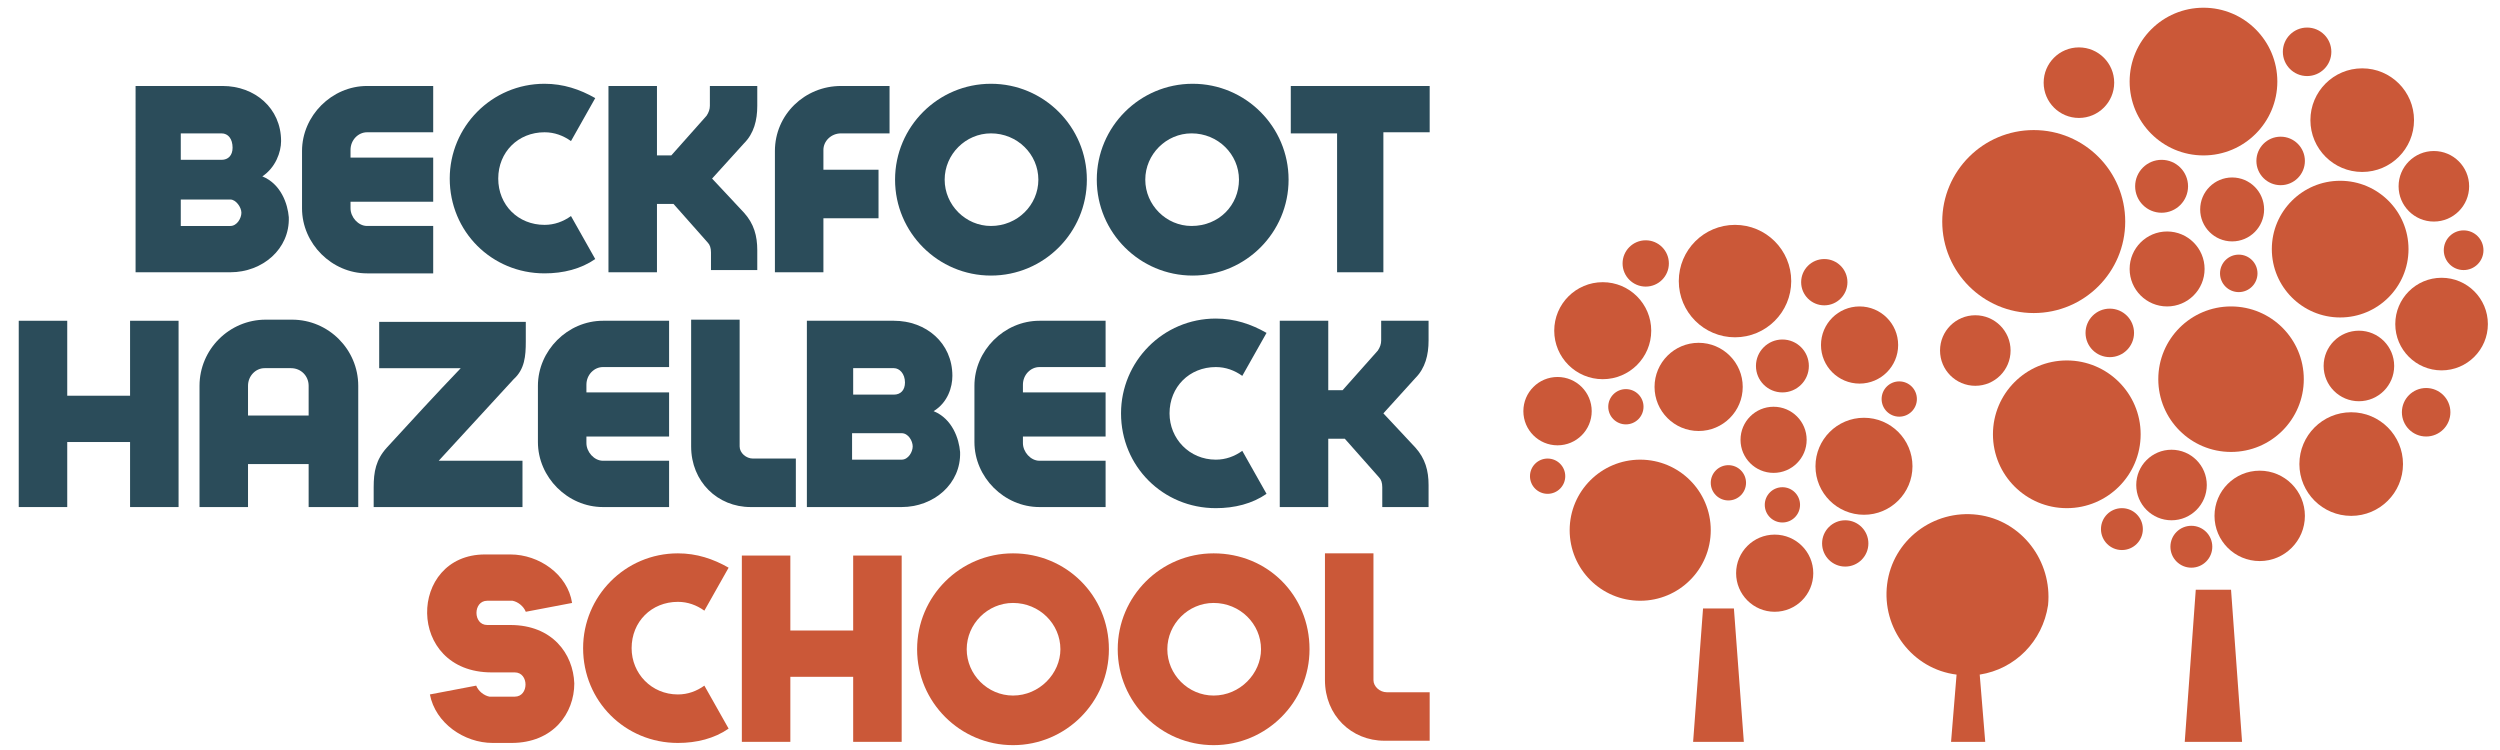
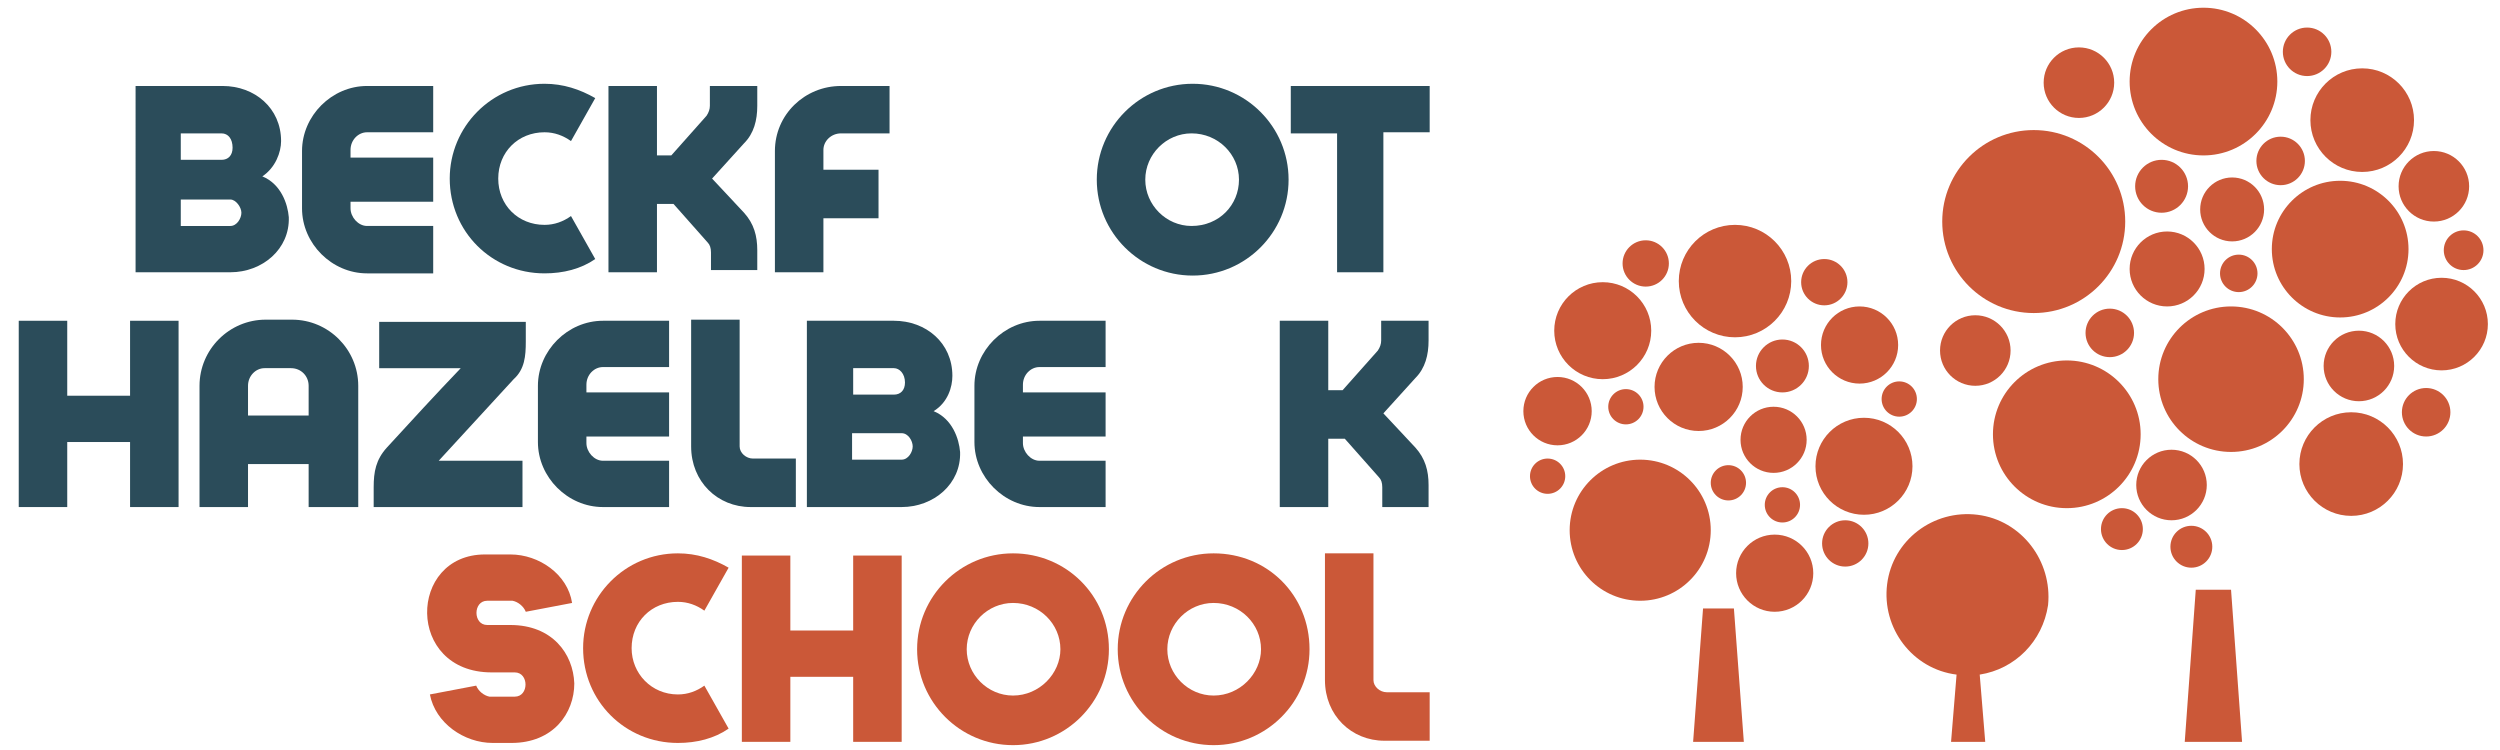
<svg xmlns="http://www.w3.org/2000/svg" version="1.1" id="Layer_1" x="0px" y="0px" viewBox="0 0 226.8 68" style="enable-background:new 0 0 226.8 68;" xml:space="preserve">
  <style type="text/css">
	.st0{fill:#FFFFFF;}
	.st1{fill:#2B4C5A;}
	.st2{fill:#CB5838;}
</style>
  <rect class="st0" width="226.8" height="68" />
  <g>
    <g>
      <path class="st1" d="M23.8,16c1.7,0.7,2.3,2.5,2.4,3.7c0.1,2.9-2.4,5-5.3,5h-8.6V7.8h7.9c2.9,0,5.3,2,5.3,5    C25.5,13.8,25,15.2,23.8,16z M20.1,12.1h-3.7v2.4h3.7c0.6,0,1-0.4,1-1.1C21.1,12.6,20.7,12.1,20.1,12.1z M20.9,18.1h-4.5v2.4h4.5    c0.6,0,1-0.7,1-1.2S21.4,18.1,20.9,18.1z" />
      <path class="st1" d="M39.3,24.8h-6c-3.2,0-5.9-2.7-5.9-5.9v-5.2c0-3.2,2.7-5.9,5.9-5.9h6v4.2h-6c-0.8,0-1.5,0.7-1.5,1.6v0.7h7.5v4    h-7.5v0.6c0,0.8,0.7,1.6,1.5,1.6h6V24.8z" />
      <path class="st1" d="M54,23.5c-1.3,0.9-2.9,1.3-4.6,1.3c-4.8,0-8.6-3.8-8.6-8.6c0-4.7,3.8-8.6,8.6-8.6c1.7,0,3.2,0.5,4.6,1.3    l-2.2,3.9c-0.7-0.5-1.5-0.8-2.4-0.8c-2.4,0-4.2,1.8-4.2,4.2s1.8,4.2,4.2,4.2c0.9,0,1.7-0.3,2.4-0.8L54,23.5z" />
      <path class="st1" d="M64.5,24.7v-1.8c0-0.4-0.1-0.7-0.3-0.9l-3.1-3.5h-1.5v6.2h-4.4V7.8h4.4v6.3h1.3l3.2-3.6    c0.2-0.3,0.3-0.6,0.3-0.9V7.8h4.3v1.8c0,1.3-0.3,2.5-1.2,3.4l-2.9,3.2l2.9,3.1c0.9,1,1.2,2.1,1.2,3.4v1.8H64.5z" />
      <path class="st1" d="M70.3,24.7v-11c0-3.3,2.7-5.9,6-5.9h4.4v4.3h-4.4c-0.9,0-1.6,0.7-1.6,1.5v1.8h5v4.4h-5v4.9H70.3z" />
-       <path class="st1" d="M98.6,16.3c0,4.8-3.9,8.7-8.7,8.7c-4.8,0-8.7-3.9-8.7-8.7c0-4.8,3.9-8.7,8.7-8.7    C94.7,7.6,98.6,11.5,98.6,16.3z M94.2,16.3c0-2.3-1.9-4.2-4.3-4.2c-2.3,0-4.2,1.9-4.2,4.2c0,2.3,1.9,4.2,4.2,4.2    C92.3,20.5,94.2,18.6,94.2,16.3z" />
      <path class="st1" d="M116.9,16.3c0,4.8-3.9,8.7-8.7,8.7c-4.8,0-8.7-3.9-8.7-8.7c0-4.8,3.9-8.7,8.7-8.7    C113,7.6,116.9,11.5,116.9,16.3z M112.4,16.3c0-2.3-1.9-4.2-4.3-4.2c-2.3,0-4.2,1.9-4.2,4.2c0,2.3,1.9,4.2,4.2,4.2    C110.6,20.5,112.4,18.6,112.4,16.3z" />
      <path class="st1" d="M121.3,24.7V12.1h-4.2V7.8h12.6v4.2h-4.2v12.7H121.3z" />
      <path class="st1" d="M1.7,46l0-16.9h0v0c0,0,0,0,0,0h4.4v6.8h5.7v-6.8c0,0,0,0,0,0h4.4V46h-4.4v-5.9H6.1V46H1.7z" />
      <path class="st1" d="M28,46v-3.9h-5.5V46h-4.4V35c0-3.3,2.7-6,6-6h2.4c3.3,0,6,2.7,6,6V46H28z M22.5,35v2.7H28V35    c0-0.9-0.7-1.6-1.6-1.6h-2.4C23.2,33.4,22.5,34.1,22.5,35z" />
      <path class="st1" d="M47.4,46H33.9v-1.8c0-1.4,0.2-2.5,1.2-3.6c2.2-2.4,4.4-4.8,6.7-7.2h-7.4v-4.2h13.3v1.8c0,1.3-0.1,2.5-1.1,3.4    c-2.3,2.5-4.5,4.9-6.8,7.4h7.6V46z" />
      <path class="st1" d="M60.7,46h-6c-3.2,0-5.9-2.7-5.9-5.9V35c0-3.2,2.7-5.9,5.9-5.9h6v4.2h-6c-0.8,0-1.5,0.7-1.5,1.6v0.7h7.5v4    h-7.5v0.6c0,0.8,0.7,1.6,1.5,1.6h6V46z" />
      <path class="st1" d="M62.7,29L62.7,29L62.7,29c0.1,0,0.1,0,4.4,0v11.5c0,0.6,0.6,1.1,1.2,1.1h3.9V46h-4.1c-3,0-5.4-2.3-5.4-5.5    L62.7,29z" />
      <path class="st1" d="M84.7,37.3c1.7,0.7,2.3,2.5,2.4,3.7c0.1,2.9-2.4,5-5.3,5h-8.6V29.1h7.9c2.9,0,5.3,2,5.3,5    C86.4,35.1,86,36.5,84.7,37.3z M81.1,33.4h-3.7v2.4h3.7c0.6,0,1-0.4,1-1.1C82.1,33.9,81.6,33.4,81.1,33.4z M81.8,39.3h-4.5v2.4    h4.5c0.6,0,1-0.7,1-1.2S82.4,39.3,81.8,39.3z" />
      <path class="st1" d="M100.3,46h-6c-3.2,0-5.9-2.7-5.9-5.9V35c0-3.2,2.7-5.9,5.9-5.9h6v4.2h-6c-0.8,0-1.5,0.7-1.5,1.6v0.7h7.5v4    h-7.5v0.6c0,0.8,0.7,1.6,1.5,1.6h6V46z" />
-       <path class="st1" d="M114.9,44.8c-1.3,0.9-2.9,1.3-4.6,1.3c-4.8,0-8.6-3.8-8.6-8.6c0-4.7,3.8-8.6,8.6-8.6c1.7,0,3.2,0.5,4.6,1.3    l-2.2,3.9c-0.7-0.5-1.5-0.8-2.4-0.8c-2.4,0-4.2,1.8-4.2,4.2c0,2.3,1.8,4.2,4.2,4.2c0.9,0,1.7-0.3,2.4-0.8L114.9,44.8z" />
      <path class="st1" d="M125.4,46v-1.8c0-0.4-0.1-0.7-0.3-0.9l-3.1-3.5h-1.5V46h-4.4V29.1h4.4v6.3h1.3l3.2-3.6    c0.2-0.3,0.3-0.6,0.3-0.9v-1.8h4.3v1.8c0,1.3-0.3,2.5-1.2,3.4l-2.9,3.2l2.9,3.1c0.9,1,1.2,2.1,1.2,3.4V46H125.4z" />
    </g>
  </g>
  <g>
    <path class="st2" d="M47.7,55.5c-0.2-0.5-0.7-0.9-1.2-1h-2.3c-1.3,0-1.3,2.2,0,2.2h2.1c3.8,0,5.7,2.6,5.8,5.3   c0,2.7-1.9,5.4-5.7,5.4h-1.7c-2.6,0-5.2-1.8-5.7-4.4l4.2-0.8c0.2,0.5,0.7,0.9,1.2,1h2.3c1.3,0,1.3-2.2,0-2.2h-2.1   C36.8,61,37,50.3,44,50.3h2.3c2.6,0,5.2,1.8,5.6,4.4L47.7,55.5z" />
    <path class="st2" d="M66.1,66.1c-1.3,0.9-2.9,1.3-4.6,1.3c-4.8,0-8.6-3.8-8.6-8.6c0-4.7,3.8-8.6,8.6-8.6c1.7,0,3.2,0.5,4.6,1.3   l-2.2,3.9c-0.7-0.5-1.5-0.8-2.4-0.8c-2.4,0-4.2,1.8-4.2,4.2c0,2.3,1.8,4.2,4.2,4.2c0.9,0,1.7-0.3,2.4-0.8L66.1,66.1z" />
    <path class="st2" d="M67.3,67.3l0-16.9h0v0c0,0,0,0,0,0h4.4v6.8h5.7v-6.8c0,0,0,0,0,0h4.4v16.9h-4.4v-5.9h-5.7v5.9H67.3z" />
    <path class="st2" d="M100.6,58.9c0,4.8-3.9,8.7-8.7,8.7c-4.8,0-8.7-3.9-8.7-8.7c0-4.8,3.9-8.7,8.7-8.7   C96.7,50.2,100.6,54,100.6,58.9z M96.2,58.9c0-2.3-1.9-4.2-4.3-4.2c-2.3,0-4.2,1.9-4.2,4.2c0,2.3,1.9,4.2,4.2,4.2   C94.3,63.1,96.2,61.1,96.2,58.9z" />
    <path class="st2" d="M118.8,58.9c0,4.8-3.9,8.7-8.7,8.7c-4.8,0-8.7-3.9-8.7-8.7c0-4.8,3.9-8.7,8.7-8.7   C115,50.2,118.8,54,118.8,58.9z M114.4,58.9c0-2.3-1.9-4.2-4.3-4.2c-2.3,0-4.2,1.9-4.2,4.2c0,2.3,1.9,4.2,4.2,4.2   C112.5,63.1,114.4,61.1,114.4,58.9z" />
    <path class="st2" d="M120.2,50.2L120.2,50.2L120.2,50.2c0.1,0,0.1,0,4.4,0v11.5c0,0.6,0.6,1.1,1.2,1.1h3.9v4.4h-4.1   c-3,0-5.4-2.3-5.4-5.5L120.2,50.2z" />
  </g>
  <g>
    <g>
      <g>
        <circle class="st2" cx="184.5" cy="20.1" r="8.3" />
        <circle class="st2" cx="199.9" cy="7.4" r="6.7" />
        <circle class="st2" cx="202.4" cy="34.4" r="6.6" />
        <circle class="st2" cx="187.5" cy="39.4" r="6.7" />
        <circle class="st2" cx="212.3" cy="22.6" r="6.2" />
        <circle class="st2" cx="188.6" cy="7.5" r="3.2" />
        <circle class="st2" cx="220.8" cy="16.9" r="3.2" />
        <circle class="st2" cx="214" cy="33.2" r="3.2" />
        <circle class="st2" cx="202.5" cy="19" r="2.9" />
        <circle class="st2" cx="196.6" cy="24.4" r="3.4" />
        <circle class="st2" cx="197" cy="44" r="3.2" />
        <circle class="st2" cx="179.2" cy="31.8" r="3.2" />
        <circle class="st2" cx="209.3" cy="4.7" r="2.2" />
        <circle class="st2" cx="223.5" cy="22.7" r="1.8" />
        <circle class="st2" cx="220.1" cy="37.4" r="2.2" />
        <circle class="st2" cx="203.1" cy="24.8" r="1.7" />
        <circle class="st2" cx="206.9" cy="14.6" r="2.2" />
        <circle class="st2" cx="192.5" cy="48" r="1.9" />
        <circle class="st2" cx="198.8" cy="49.6" r="1.9" />
        <circle class="st2" cx="191.4" cy="30.2" r="2.2" />
        <circle class="st2" cx="196.1" cy="16.9" r="2.4" />
-         <circle class="st2" cx="205" cy="46.8" r="4.1" />
        <circle class="st2" cx="214.3" cy="10.9" r="4.7" />
        <circle class="st2" cx="213.3" cy="42.1" r="4.7" />
        <circle class="st2" cx="221.5" cy="29.4" r="4.2" />
      </g>
      <polygon class="st2" points="199.2,53.5 202.4,53.5 203.4,67.3 198.2,67.3   " />
    </g>
    <g>
      <circle class="st2" cx="148.8" cy="48.1" r="6.4" />
      <circle class="st2" cx="161" cy="52" r="3.5" />
      <circle class="st2" cx="154.1" cy="35.1" r="4" />
      <circle class="st2" cx="168.7" cy="31.3" r="3.5" />
      <circle class="st2" cx="169.1" cy="42.3" r="4.4" />
      <circle class="st2" cx="145.4" cy="30" r="4.4" />
      <circle class="st2" cx="157.4" cy="25.5" r="5.1" />
      <circle class="st2" cx="167.4" cy="49.3" r="2.1" />
      <circle class="st2" cx="141.3" cy="37.3" r="3.1" />
      <circle class="st2" cx="149.3" cy="23.9" r="2.1" />
      <circle class="st2" cx="160.9" cy="39.9" r="3" />
      <circle class="st2" cx="165.5" cy="25.6" r="2.1" />
      <circle class="st2" cx="161.7" cy="33.2" r="2.4" />
      <circle class="st2" cx="172.3" cy="36.2" r="1.6" />
      <circle class="st2" cx="147.5" cy="36.9" r="1.6" />
      <circle class="st2" cx="161.7" cy="45.8" r="1.6" />
      <circle class="st2" cx="156.8" cy="43.8" r="1.6" />
      <circle class="st2" cx="140.4" cy="43.2" r="1.6" />
      <polygon class="st2" points="154.5,55.2 157.3,55.2 158.2,67.3 153.6,67.3   " />
    </g>
    <path class="st2" d="M179.4,46.7c-4-0.5-7.7,2.3-8.2,6.3c-0.5,4,2.3,7.7,6.3,8.2l-0.5,6.1h3.1l-0.5-6.1c3.2-0.5,5.7-3,6.2-6.3   C186.2,50.9,183.4,47.2,179.4,46.7z" />
  </g>
  <g>
</g>
  <g>
</g>
  <g>
</g>
  <g>
</g>
  <g>
</g>
  <g>
</g>
</svg>